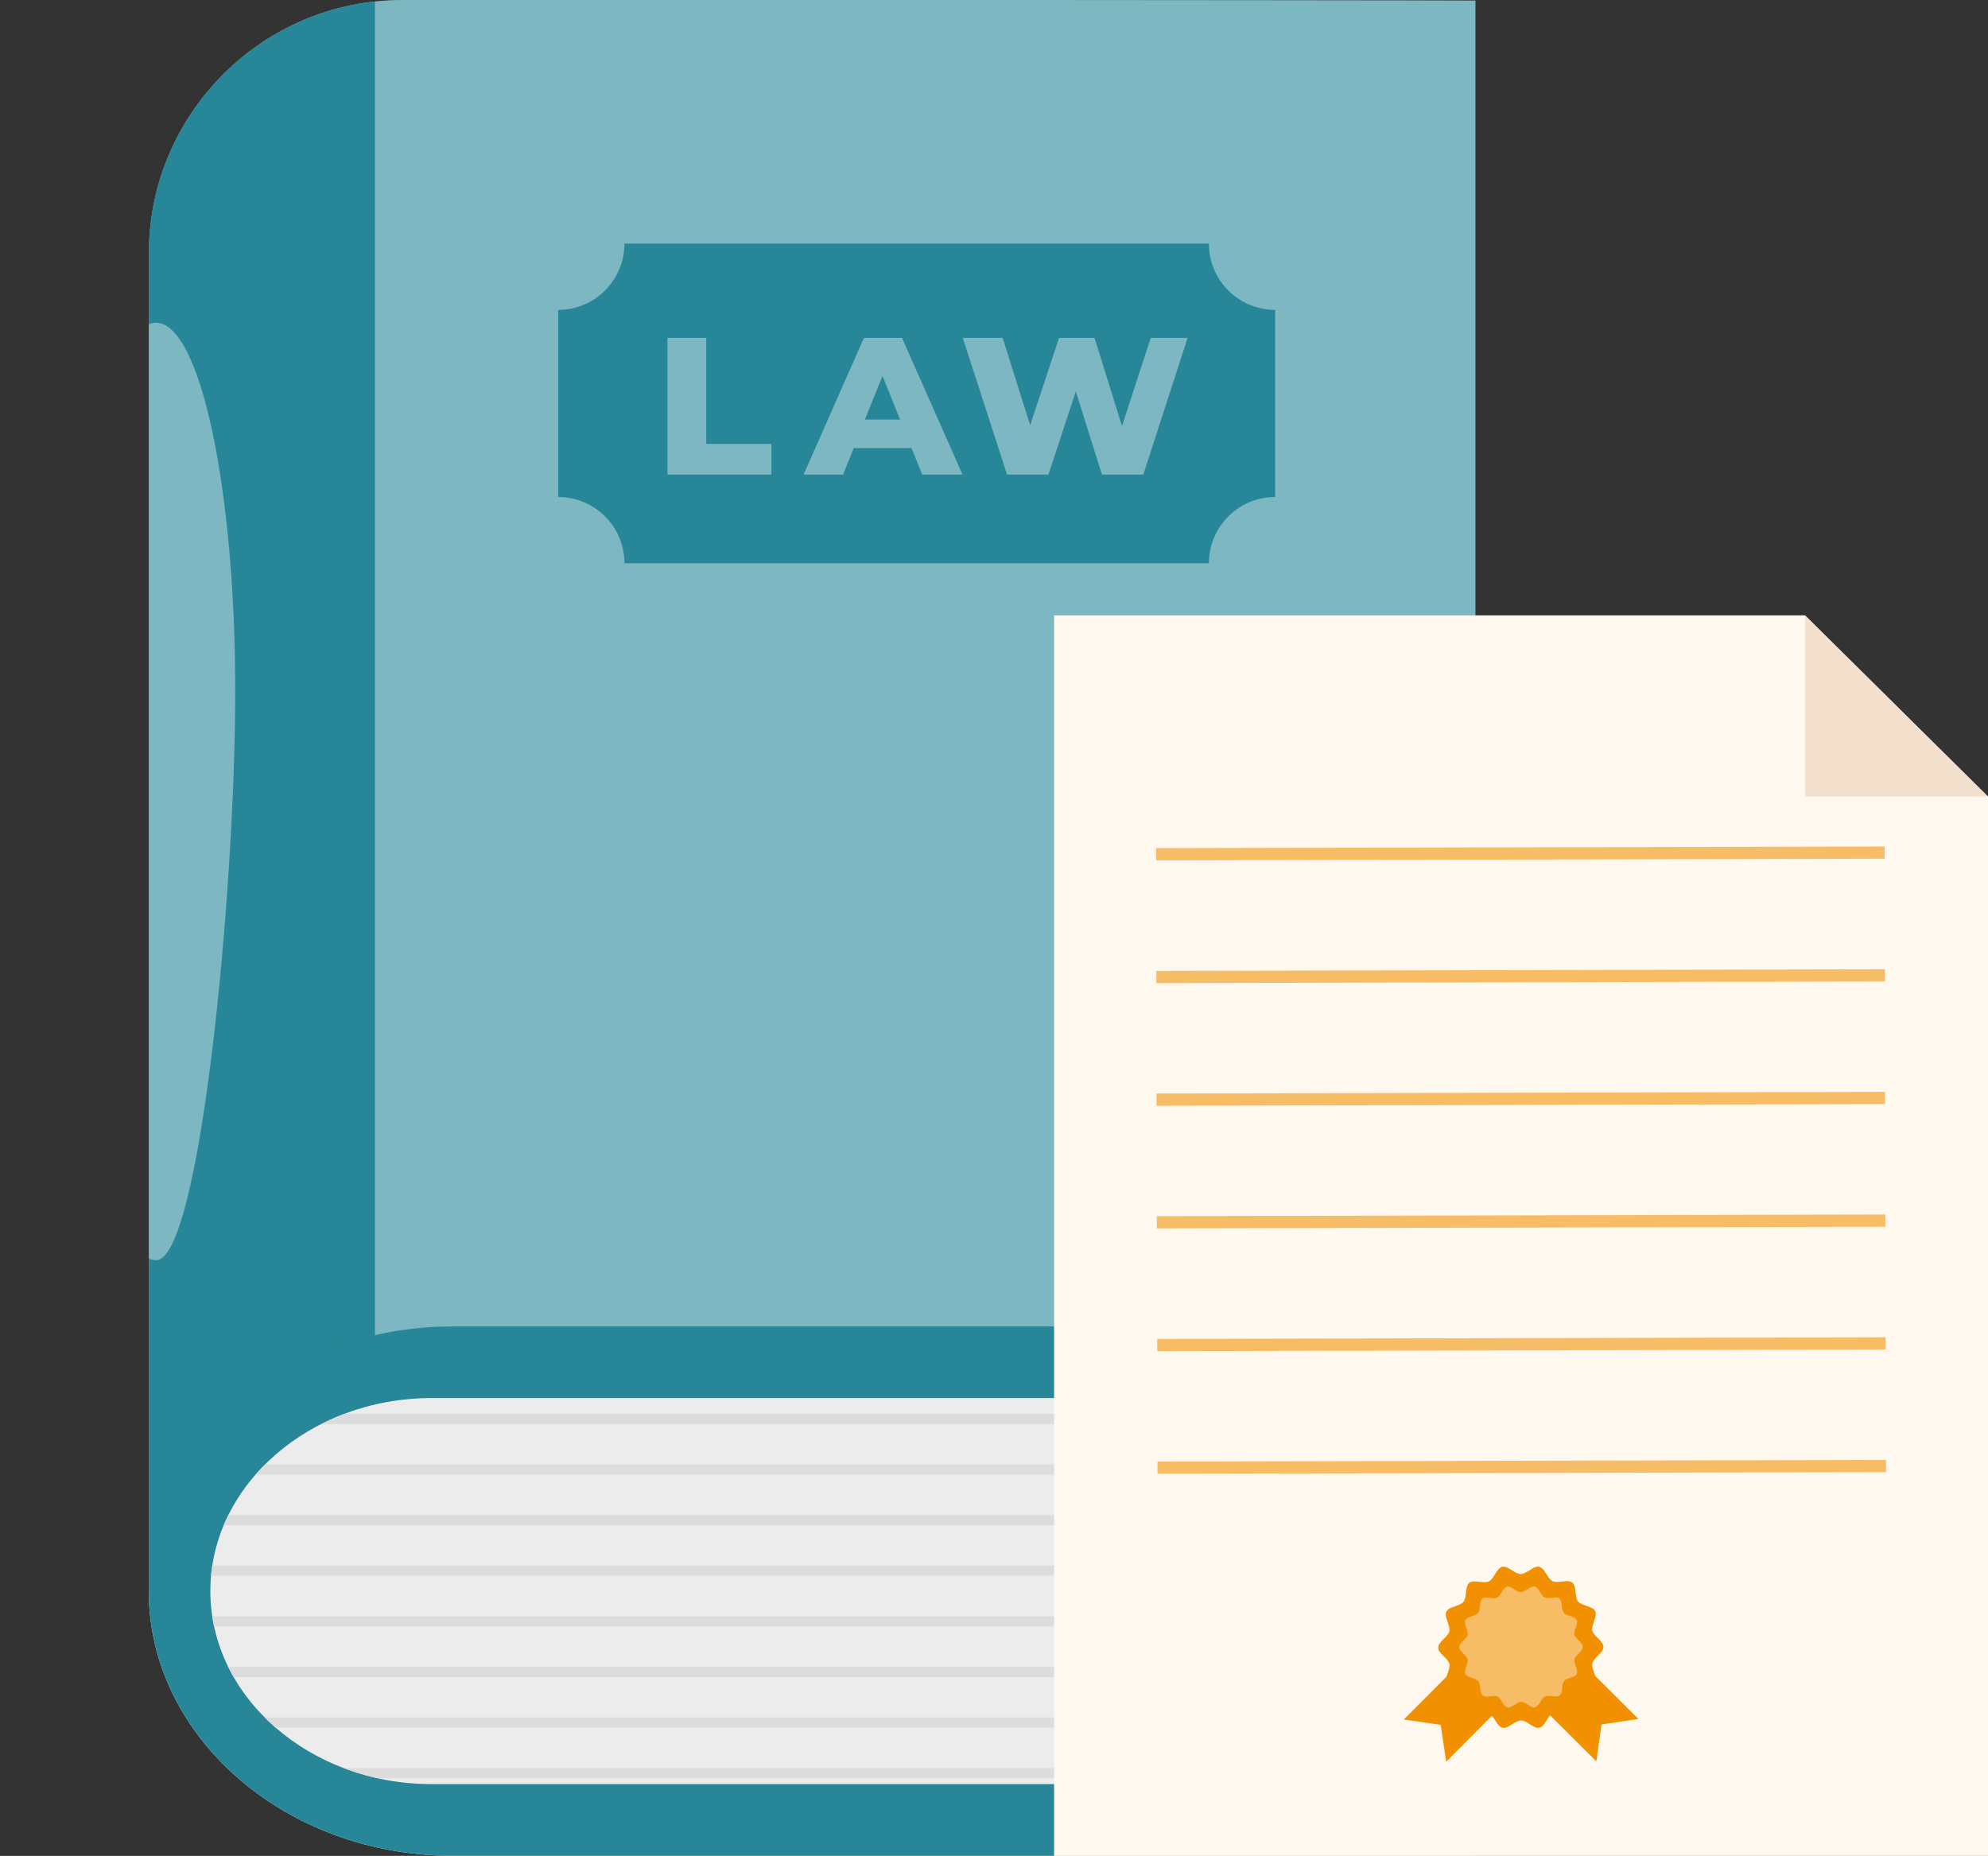
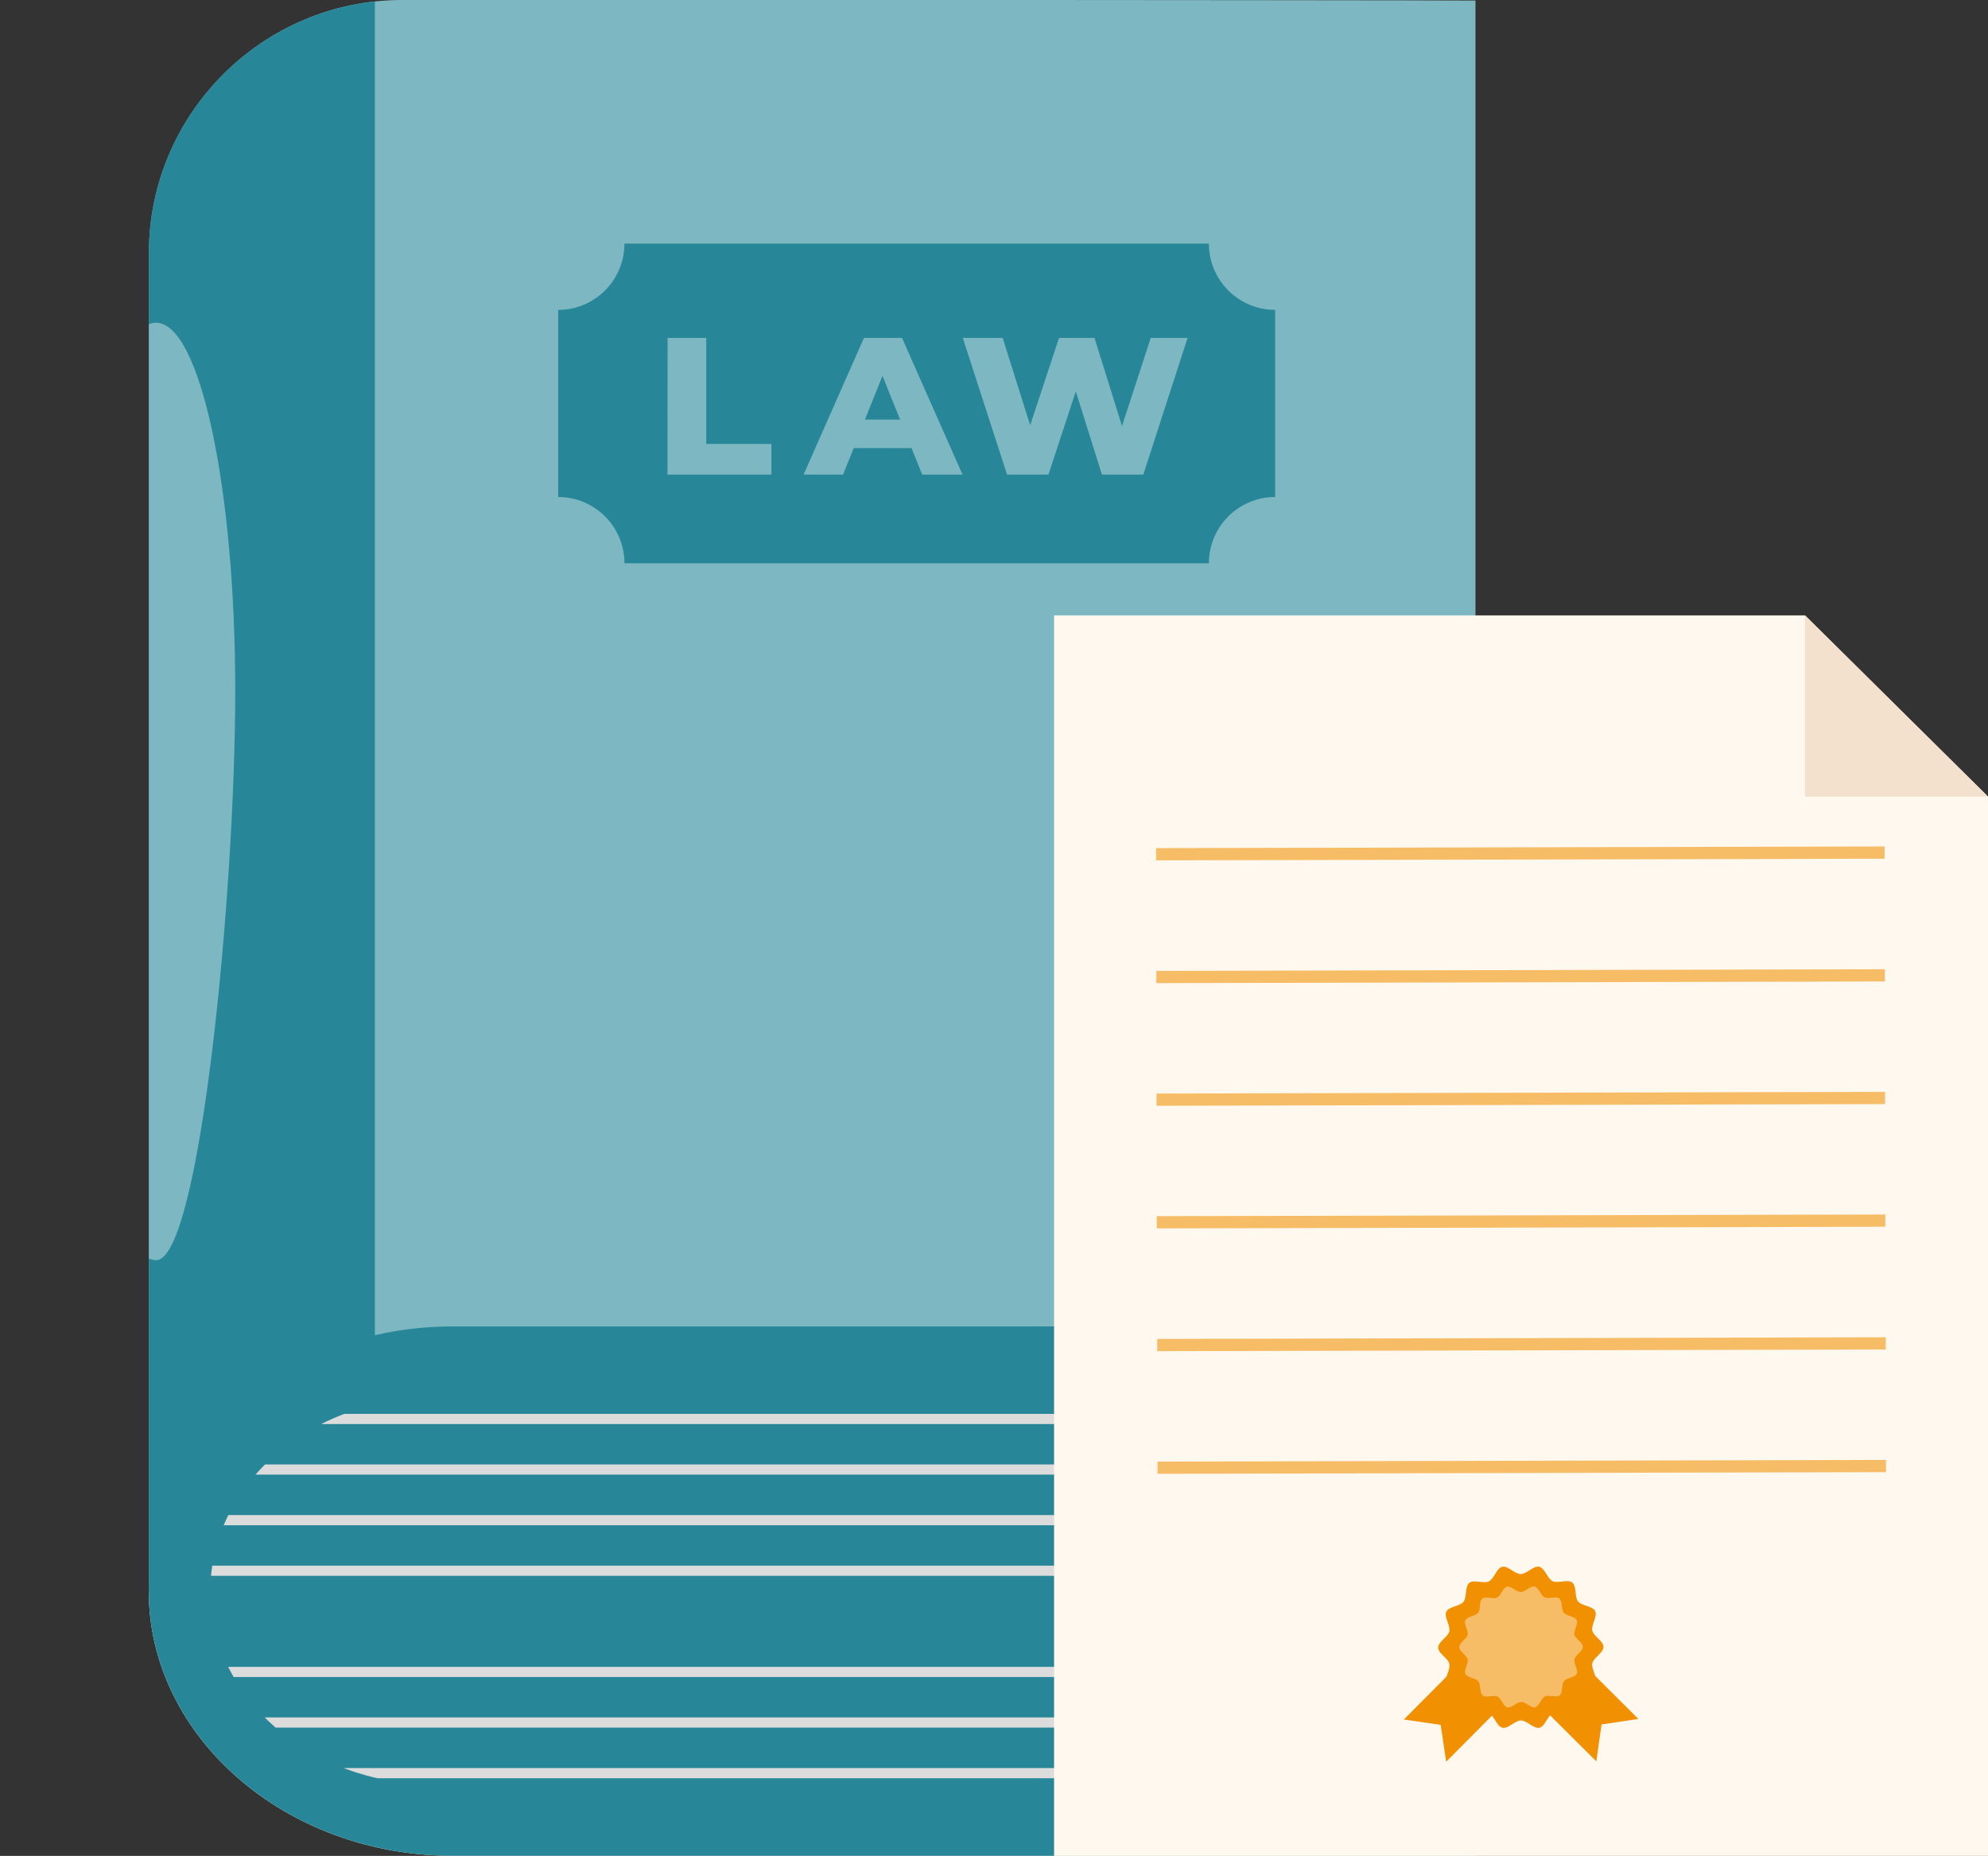
<svg xmlns="http://www.w3.org/2000/svg" id="Layer_2" data-name="Layer 2" viewBox="0 0 144.6 134.99">
  <rect x="0" y="0" width="144.6" height="134.99" fill="#333333" stroke="none" />
  <defs>
    <style>
      .cls-1 {
        fill: #7db8c2;
      }

      .cls-2 {
        fill: #f19000;
      }

      .cls-3 {
        fill: none;
      }

      .cls-4 {
        fill: #f7bc66;
      }

      .cls-5 {
        fill: #278798;
      }

      .cls-6 {
        fill: #fff8ef;
      }

      .cls-7 {
        fill: #dcdcdc;
      }

      .cls-8 {
        fill: #ececec;
      }

      .cls-9 {
        fill: #f4e1cd;
      }

      .cls-10 {
        clip-path: url(#clippath);
      }
    </style>
    <clipPath id="clippath">
      <path class="cls-3" d="M107.32,101.69c-.1,0-43.1,0-43.2,0H31.4c-8.85,0-16.1,6.32-16.1,14.04s7.24,14.04,16.1,14.04h32.72c.1,0,43.1,0,43.2,0v-28.06Z" />
    </clipPath>
  </defs>
  <g id="image">
    <g>
      <g>
        <path class="cls-6" d="M107.32,96.48c-.14,0-29.41,0-29.55,0h-44.87c-12.14,0-22.08,8.66-22.08,19.25s9.94,19.25,22.08,19.25h44.87c.14,0,29.41,0,29.55,0v-38.48Z" />
        <path class="cls-1" d="M107.32.04c-.38-.02-31.09-.04-31.48-.04H29.23C19.11,0,10.83,8.28,10.83,18.4v97.32h96.49V.04Z" />
        <path class="cls-5" d="M27.27.11c-9.21.99-16.44,8.83-16.44,18.29v97.32h16.44V.11Z" />
        <g>
          <path class="cls-5" d="M107.32,96.48c-.14,0-29.41,0-29.55,0h-44.87c-12.14,0-22.08,8.66-22.08,19.25s9.94,19.25,22.08,19.25h44.87c.14,0,29.41,0,29.55,0v-38.48Z" />
          <g>
-             <path class="cls-8" d="M107.32,101.69c-.1,0-43.1,0-43.2,0H31.4c-8.85,0-16.1,6.32-16.1,14.04s7.24,14.04,16.1,14.04h32.72c.1,0,43.1,0,43.2,0v-28.06Z" />
            <g class="cls-10">
              <g>
                <g>
                  <rect class="cls-7" y="113.88" width="129.78" height=".74" />
                  <rect class="cls-7" y="110.2" width="129.78" height=".74" />
                  <rect class="cls-7" y="106.52" width="129.78" height=".74" />
                  <rect class="cls-7" y="102.84" width="129.78" height=".74" />
                </g>
                <g>
                  <rect class="cls-7" y="128.6" width="129.78" height=".74" />
                  <rect class="cls-7" y="124.92" width="129.78" height=".74" />
                  <rect class="cls-7" y="121.24" width="129.78" height=".74" />
-                   <rect class="cls-7" y="117.56" width="129.78" height=".74" />
                </g>
              </g>
            </g>
          </g>
        </g>
        <g>
          <path class="cls-5" d="M92.75,36.15v-13.61c-2.66,0-4.82-2.16-4.82-4.82h-42.51c0,2.66-2.16,4.82-4.82,4.82v13.61c2.66,0,4.82,2.16,4.82,4.82h42.51c0-2.66,2.16-4.82,4.82-4.82Z" />
          <g>
-             <path class="cls-1" d="M48.56,24.58h2.81v7.71h4.74v2.23h-7.56v-9.94Z" />
+             <path class="cls-1" d="M48.56,24.58h2.81v7.71h4.74v2.23h-7.56Z" />
            <path class="cls-1" d="M66.3,32.59h-4.2l-.78,1.93h-2.87l4.39-9.94h2.77l4.4,9.94h-2.93l-.78-1.93ZM65.47,30.52l-1.28-3.18-1.28,3.18h2.56Z" />
            <path class="cls-1" d="M86.38,24.58l-3.22,9.94h-3.01l-1.9-6.05-1.99,6.05h-3.01l-3.22-9.94h2.9l2,6.35,2.1-6.35h2.58l2,6.41,2.09-6.41h2.68Z" />
          </g>
        </g>
        <path class="cls-1" d="M11.36,23.47c-.18,0-.36.04-.53.12v67.95c.18.08.35.12.53.12,3.17,0,5.75-26.64,5.75-41.42s-2.57-26.76-5.75-26.76Z" />
      </g>
      <g>
        <g>
          <polygon class="cls-6" points="76.67 44.76 76.67 134.99 144.6 134.99 144.6 57.94 131.29 44.76 76.67 44.76" />
          <polygon class="cls-9" points="131.29 44.76 144.6 57.94 131.29 57.94 131.29 44.76" />
        </g>
        <g>
          <g>
            <polygon class="cls-2" points="105.19 128.14 104.79 125.46 102.11 125.07 109.17 117.98 112.25 121.04 105.19 128.14" />
            <polygon class="cls-2" points="116.11 128.11 116.49 125.43 119.17 125.03 112.08 117.97 109.01 121.05 116.11 128.11" />
          </g>
          <g>
            <path class="cls-2" d="M116.63,119.79c0,.43-.72.78-.81,1.19-.09.42.4,1.04.22,1.42-.18.38-.98.39-1.25.72-.26.33-.09,1.11-.42,1.38-.33.26-1.05-.08-1.43.11-.38.18-.55.96-.97,1.06-.41.09-.9-.53-1.34-.53-.43,0-.93.62-1.34.53-.42-.09-.6-.87-.98-1.05-.38-.18-1.1.16-1.43-.1-.33-.26-.16-1.04-.42-1.37-.26-.33-1.06-.33-1.25-.71-.18-.38.31-1,.21-1.42-.09-.41-.81-.75-.81-1.18,0-.43.72-.78.81-1.19.09-.42-.4-1.04-.22-1.42.18-.38.98-.39,1.25-.72.26-.33.09-1.11.42-1.38.33-.26,1.05.08,1.43-.11.38-.18.55-.96.97-1.06.41-.09.9.53,1.34.53s.93-.62,1.34-.53c.42.09.6.87.98,1.05.38.18,1.1-.16,1.43.1.33.26.16,1.04.42,1.37.26.33,1.06.33,1.25.71.18.38-.31,1-.21,1.42.09.41.81.75.81,1.18Z" />
            <path class="cls-4" d="M115.13,119.79c0,.32-.54.59-.61.89-.07.31.3.78.17,1.06-.14.29-.74.29-.93.54-.2.25-.06.83-.31,1.03-.25.2-.79-.06-1.07.08-.28.14-.42.72-.73.79-.3.07-.68-.4-1-.39-.33,0-.7.47-1,.4-.31-.07-.45-.65-.73-.79-.29-.14-.83.12-1.07-.08-.25-.2-.12-.78-.32-1.03-.2-.25-.8-.25-.94-.53-.14-.28.23-.75.16-1.07-.07-.3-.61-.56-.61-.89,0-.32.54-.59.61-.89.07-.31-.3-.78-.17-1.06.14-.29.74-.29.93-.54.2-.25.06-.83.31-1.03.25-.2.79.06,1.07-.08.28-.14.42-.72.73-.79.3-.07.68.4,1,.39.32,0,.7-.47,1-.4.31.07.45.65.73.79.29.14.83-.12,1.07.08.25.2.12.78.32,1.03.2.25.8.25.94.53.14.28-.23.75-.16,1.07.07.3.61.56.61.89Z" />
          </g>
        </g>
        <g>
          <g>
            <rect class="cls-4" x="84.09" y="61.62" width="52.99" height=".89" transform="translate(-.14 .26) rotate(-.13)" />
            <rect class="cls-4" x="84.11" y="70.55" width="52.99" height=".89" transform="translate(-.16 .26) rotate(-.13)" />
          </g>
          <g>
            <rect class="cls-4" x="84.13" y="79.47" width="52.99" height=".89" transform="translate(-.19 .26) rotate(-.13)" />
            <rect class="cls-4" x="84.15" y="88.39" width="52.99" height=".89" transform="translate(-.21 .26) rotate(-.13)" />
          </g>
          <g>
            <rect class="cls-4" x="84.18" y="97.32" width="52.99" height=".89" transform="translate(-.23 .26) rotate(-.13)" />
            <rect class="cls-4" x="84.2" y="106.24" width="52.99" height=".89" transform="translate(-.25 .26) rotate(-.13)" />
          </g>
        </g>
      </g>
    </g>
  </g>
</svg>